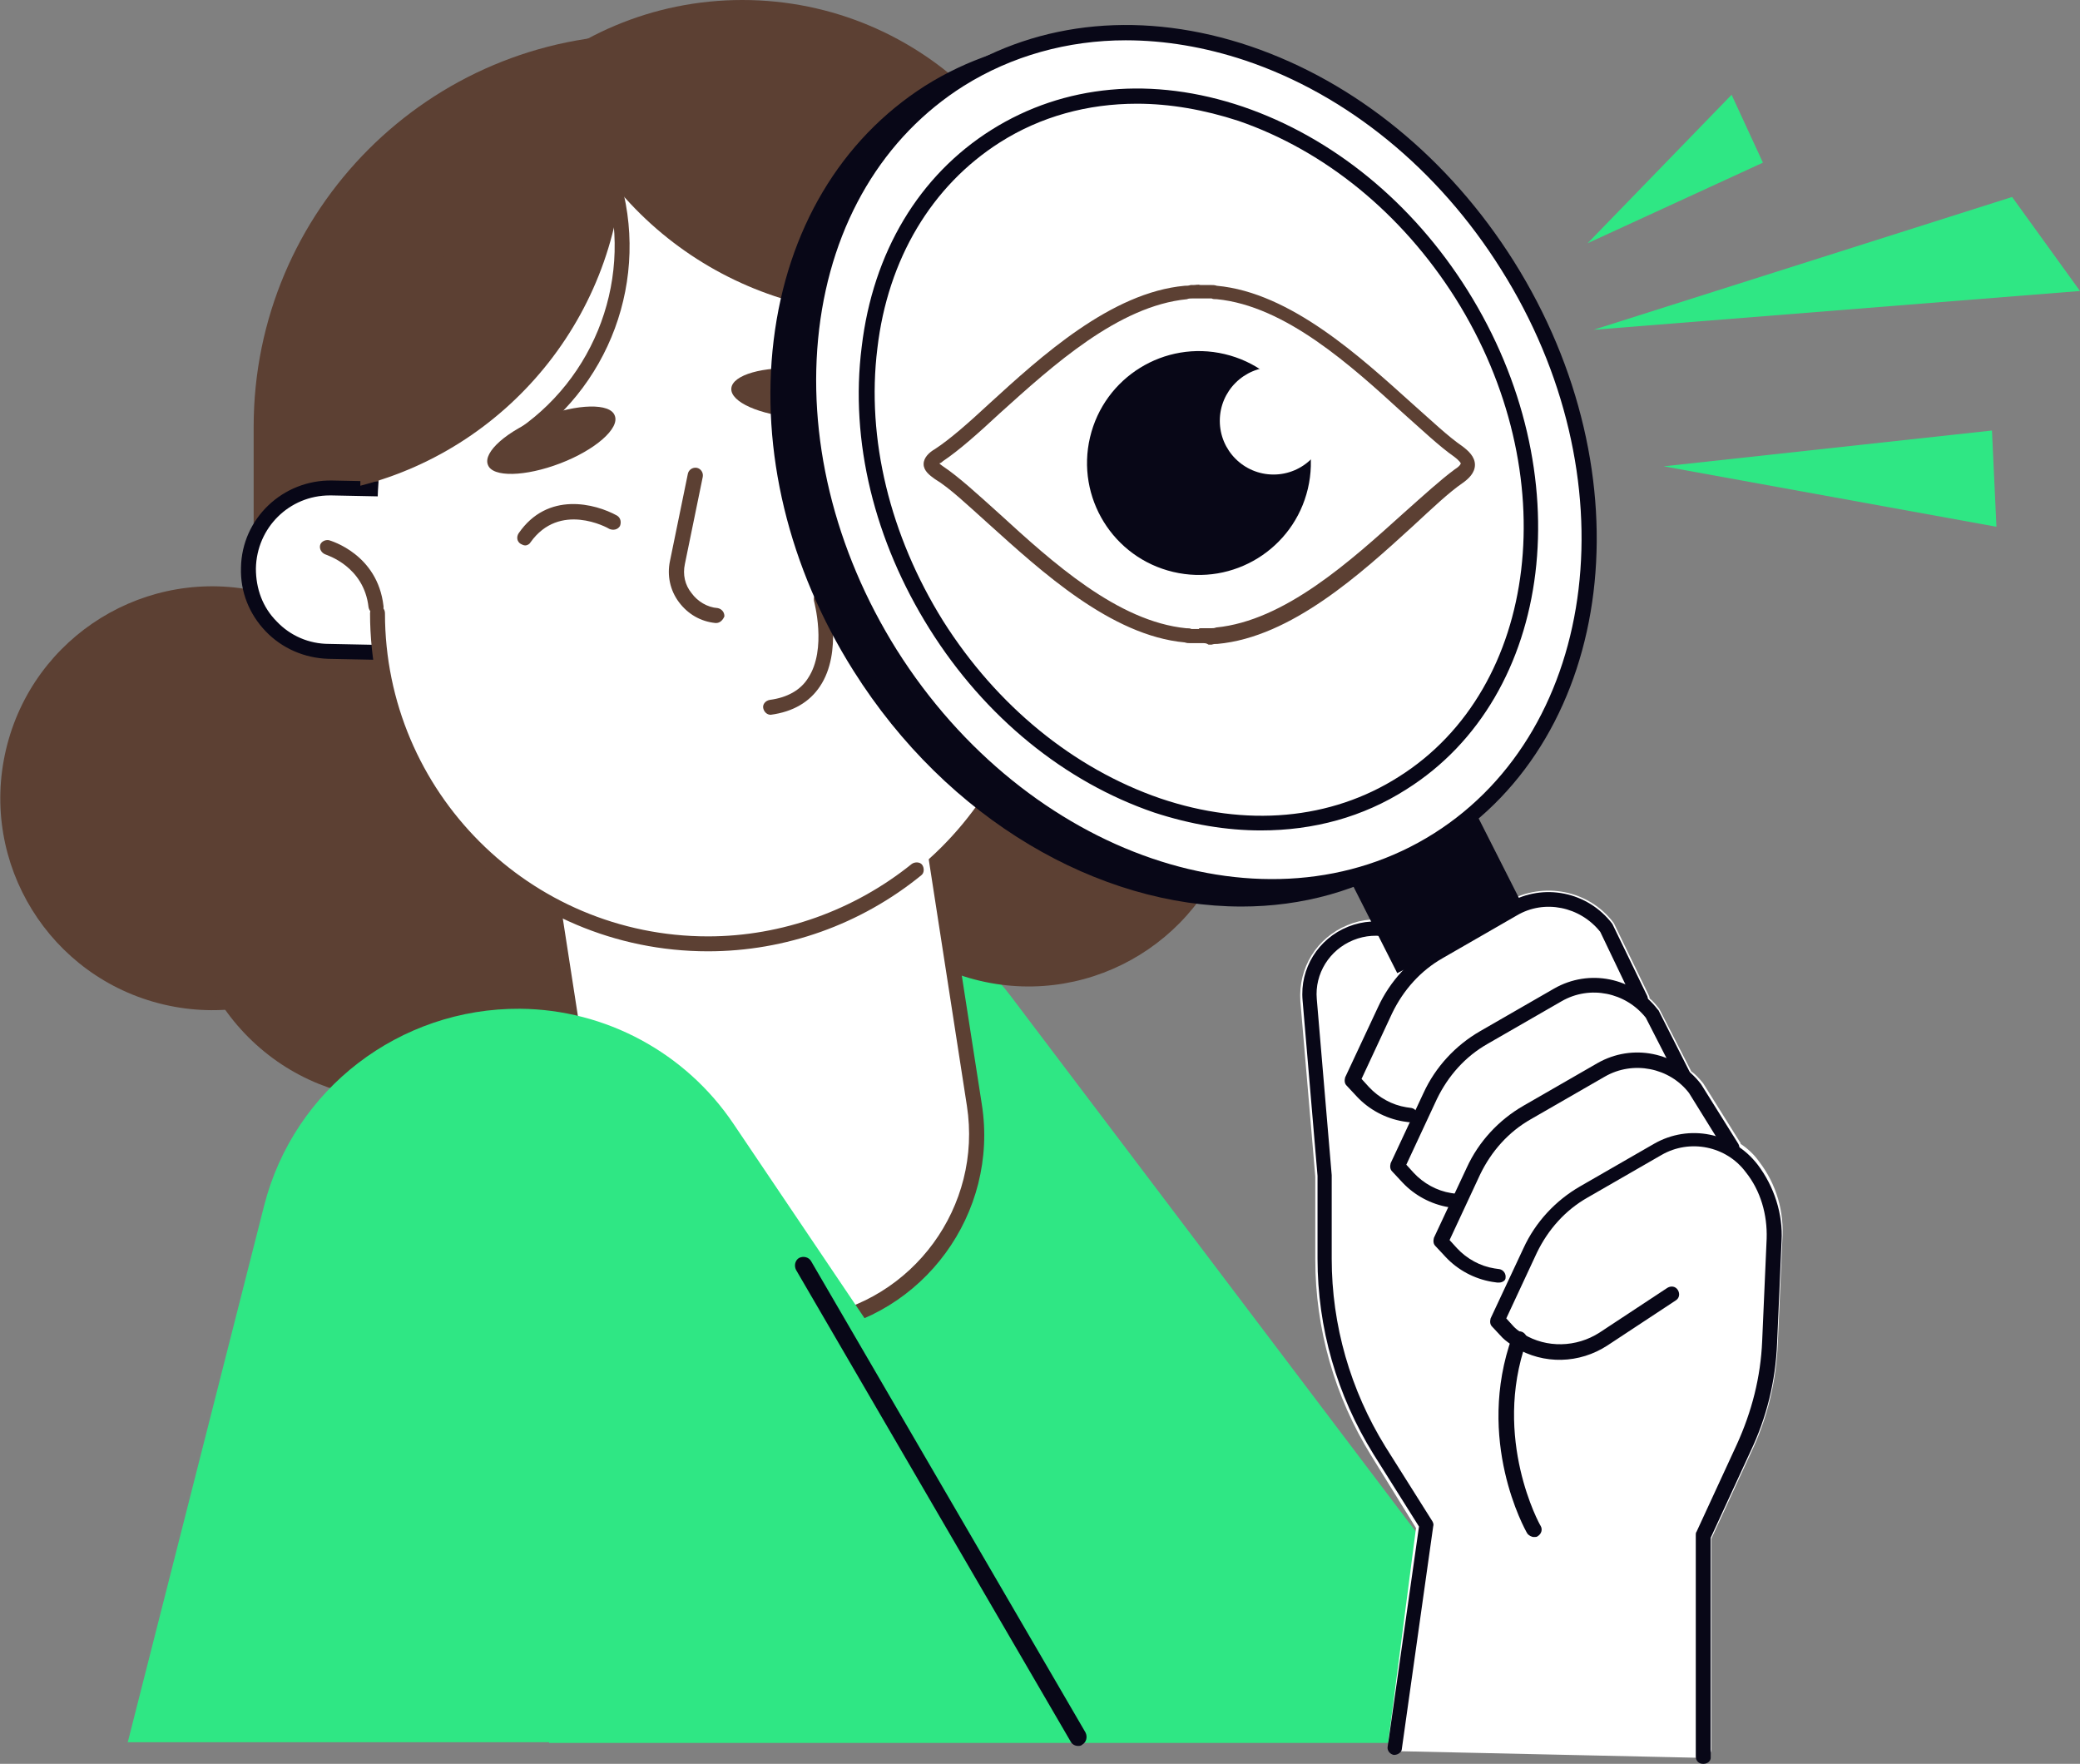
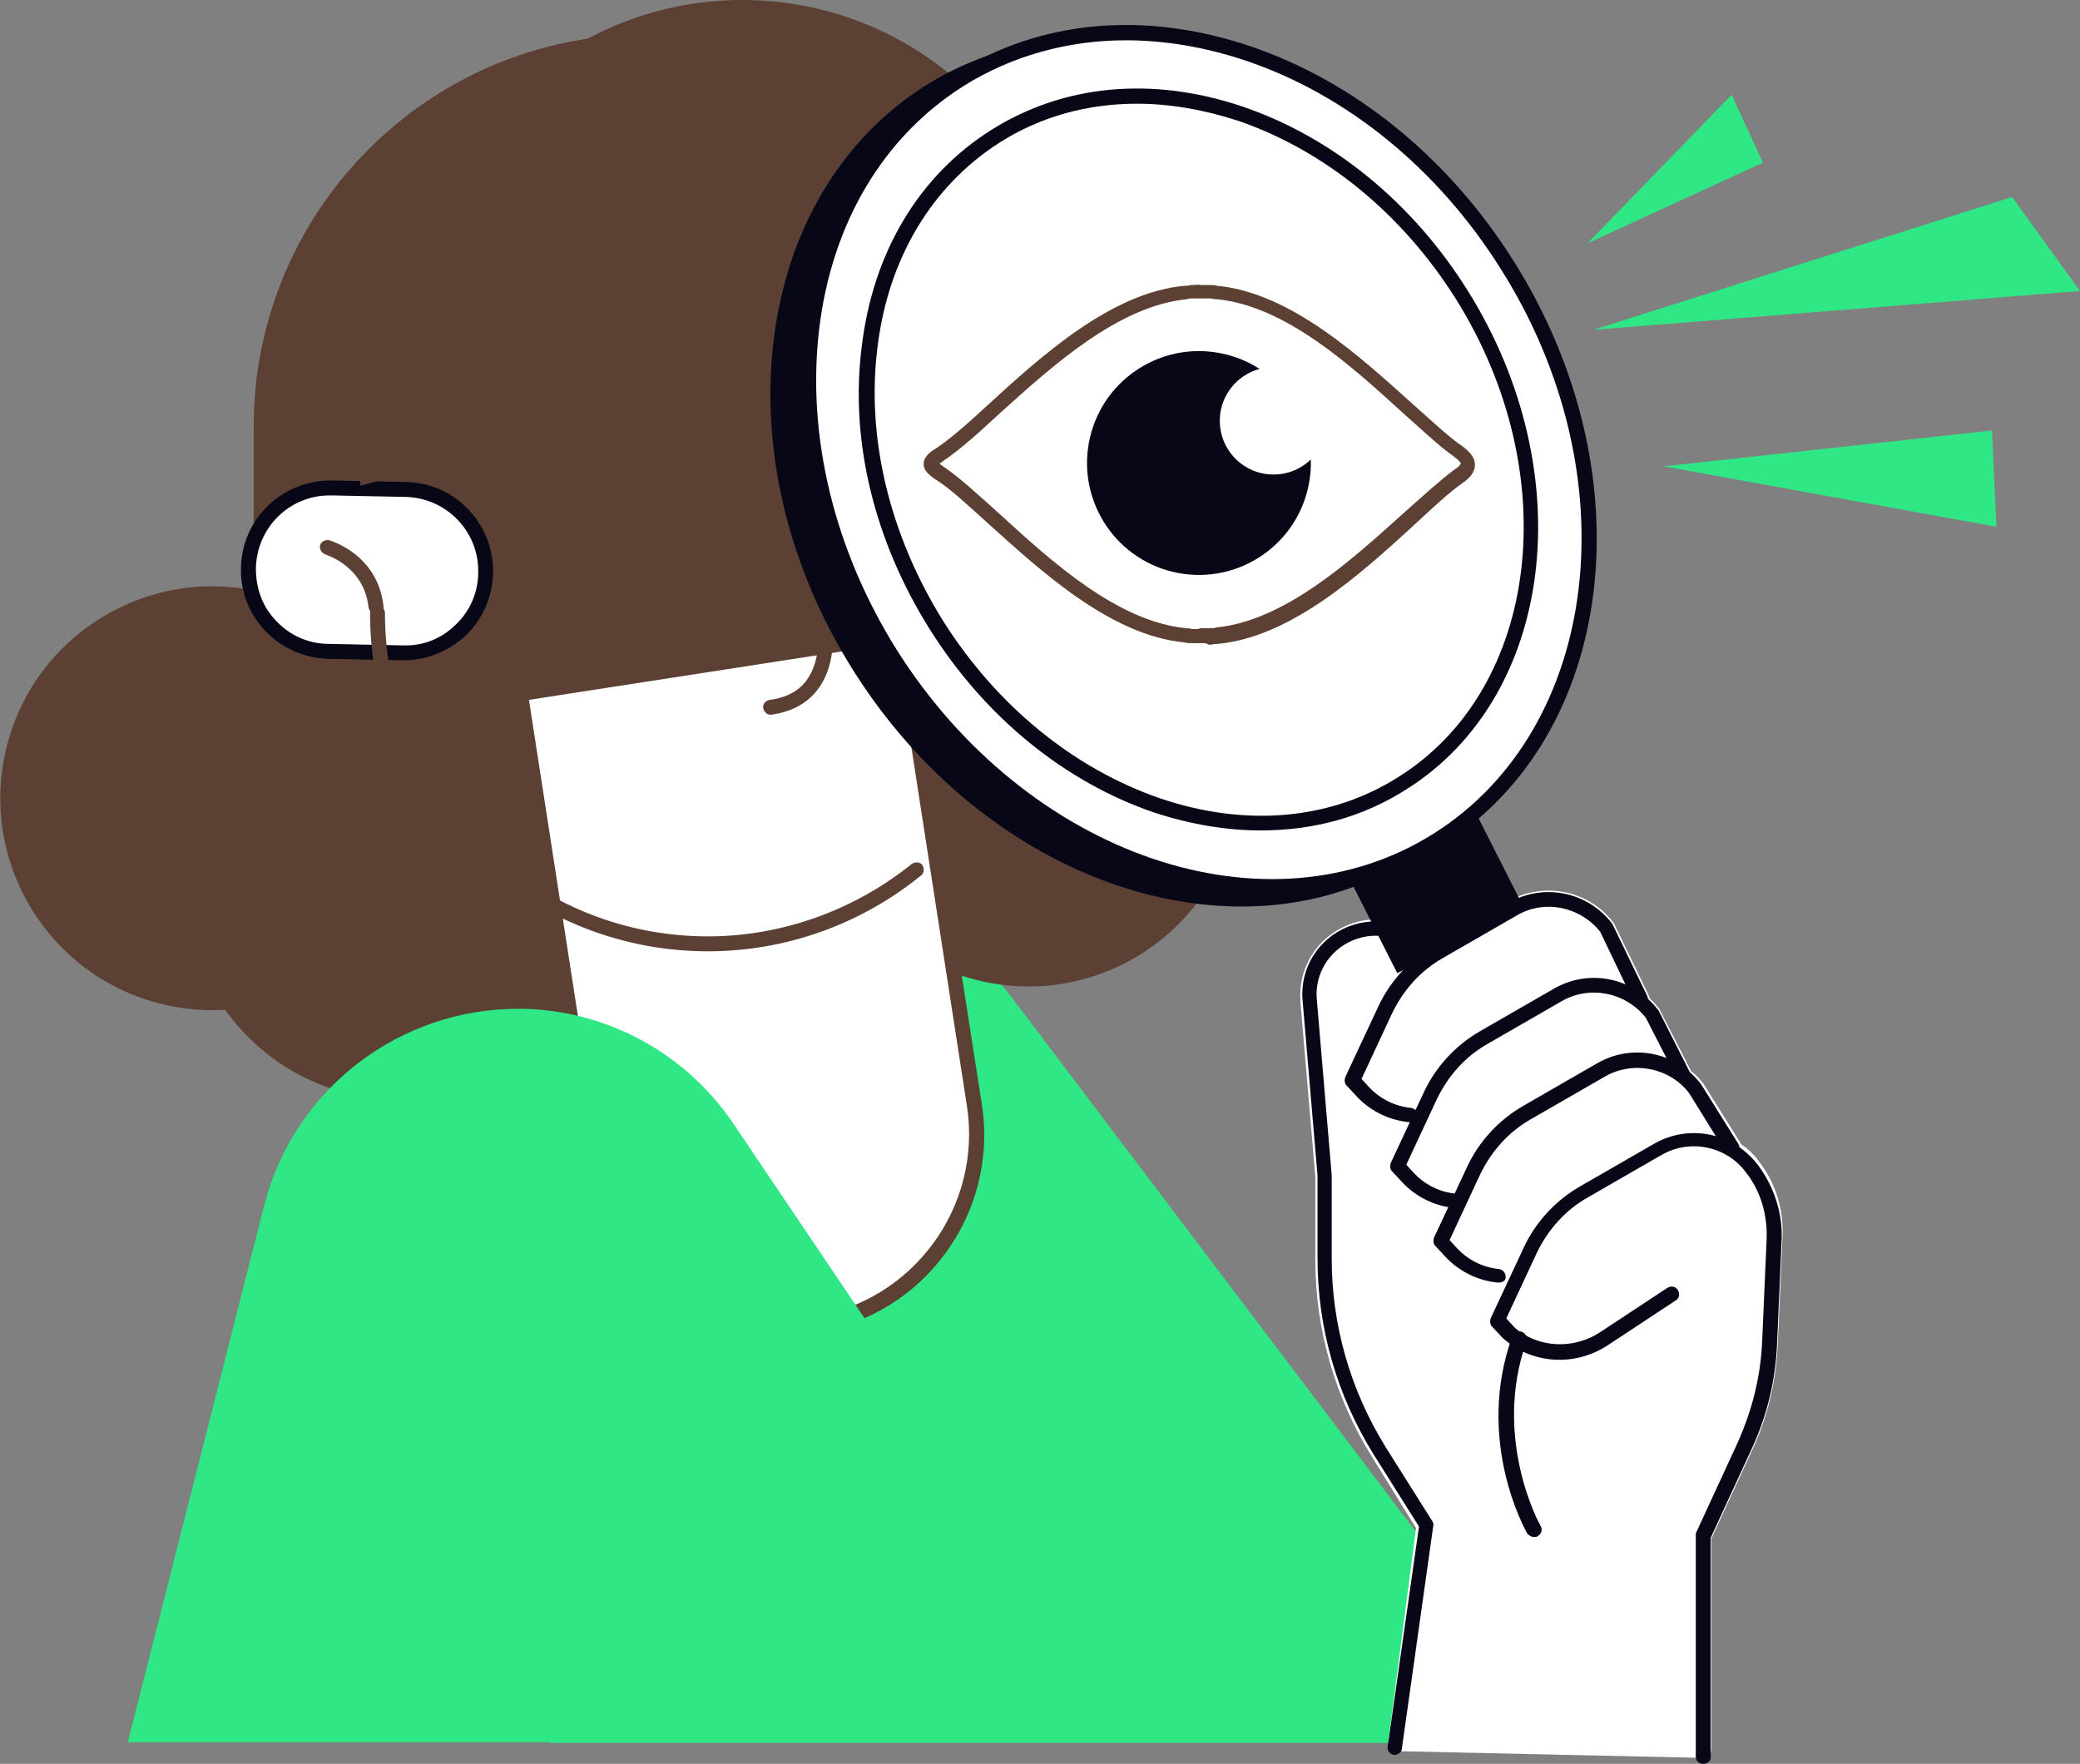
<svg xmlns="http://www.w3.org/2000/svg" xml:space="preserve" viewBox="0 0 278.8 236.4">
  <rect x="0" y="0" width="278.8" height="236.4" fill="#808080" stroke="none" />
  <style>.st5{fill:#fff}.st6{fill:#080717}.st10,.st18{fill:#2fe784}</style>
  <g id="Layer_2">
    <path fill="#5c4033" d="m60.7 140.4 39.8-16.5c12.4-5.1 26.8-1.2 34.9 9.5l75.8 100.2H73.6z" class="st18" />
    <circle cx="157.5" cy="82.2" r="28.4" fill="#5c4033" />
    <circle cx="28.4" cy="107" r="28.4" fill="#5c4033" transform="rotate(-76.714 28.413 106.964)" />
    <path fill="#5c4033" d="M86.6 126.5c-29 0-52.6-23.5-52.6-52.6V57.2c0-29 23.5-52.6 52.6-52.6 29 0 52.6 23.5 52.6 52.6v16.7c0 29.1-23.6 52.6-52.6 52.6" />
    <path fill="#5c4033" d="M99.5 96.7c-24.2 0-43.9-19.6-43.9-43.9v-9C55.6 19.6 75.3 0 99.5 0s43.9 19.6 43.9 43.9v9c-.1 24.2-19.7 43.8-43.9 43.8" />
    <path fill="#5c4033" d="m135.6 66.5 9.5-2.8c5.8-1.7 9.1-7.8 7.4-13.6s-7.8-9.1-13.6-7.4l-9.5 2.8c-5.8 1.7-9.1 7.8-7.4 13.6s7.8 9.1 13.6 7.4" class="st5" />
    <path fill="#5c4033" d="M132.4 67.9c-2 0-3.9-.5-5.7-1.4-2.8-1.5-4.9-4-5.8-7.1s-.6-6.3.9-9.1 4-4.9 7.1-5.8l9.5-2.8c3.1-.9 6.3-.6 9.1.9s4.9 4 5.8 7.1c1.9 6.3-1.7 13-8 14.9l-9.5 2.8c-1.1.4-2.2.5-3.4.5m9.6-24.7c-1 0-1.9.1-2.8.4l-9.5 2.8c-2.5.8-4.6 2.5-5.9 4.8s-1.5 5-.8 7.6c.8 2.5 2.5 4.6 4.8 5.9s5 1.5 7.6.8l9.5-2.8c2.5-.8 4.6-2.5 5.9-4.8s1.5-5 .8-7.6c-.8-2.5-2.5-4.6-4.8-5.9q-2.4-1.2-4.8-1.2" class="st6" />
    <path fill="#5c4033" d="m53.9 87.5-9.9-.2c-6-.1-10.9-5.1-10.7-11.1.1-6 5.1-10.9 11.1-10.7l9.9.2c6 .1 10.9 5.1 10.7 11.1-.1 6-5.1 10.8-11.1 10.7" class="st5" />
    <path fill="#5c4033" d="M54.1 88.5h-.2l-9.9-.2c-3.2-.1-6.2-1.4-8.4-3.7s-3.4-5.3-3.3-8.5c.1-6.6 5.6-11.8 12.2-11.7l9.9.2c6.6.1 11.8 5.6 11.7 12.2-.1 3.2-1.4 6.2-3.7 8.4-2.3 2.1-5.2 3.3-8.3 3.3m-9.9-22.1c-5.4 0-9.8 4.3-9.9 9.8 0 2.7.9 5.2 2.8 7.1 1.8 1.9 4.3 3 7 3l9.9.2c2.7.1 5.2-.9 7.1-2.8 1.9-1.8 3-4.3 3-7 .1-5.5-4.3-10-9.8-10.1l-9.9-.2z" class="st6" />
    <circle cx="53.4" cy="118.9" r="28.4" fill="#5c4033" transform="rotate(-45.001 53.426 118.947)" />
    <circle cx="137.9" cy="103.8" r="28.4" fill="#5c4033" transform="rotate(-76.714 137.882 103.833)" />
    <path fill="#5c4033" d="M109 177.6c-14.1 2.2-27.3-7.5-29.5-21.6l-9.8-63 51.1-7.9 9.8 63c2.2 14.1-7.5 27.3-21.6 29.5" class="st5" />
    <path fill="#5c4033" d="M105 178.9c-5.7 0-11.1-1.8-15.8-5.2-5.8-4.2-9.6-10.5-10.7-17.5l-9.8-63c0-.3 0-.5.2-.7s.4-.4.7-.4l51.1-7.9c.5-.1 1.1.3 1.1.8l9.8 63c2.3 14.6-7.8 28.4-22.4 30.6q-2.1.3-4.2.3M70.9 93.8l9.6 62c1 6.6 4.5 12.3 9.9 16.2s11.9 5.5 18.5 4.5c13.5-2.1 22.8-14.8 20.7-28.3l-9.6-62z" />
-     <path fill="#5c4033" d="M94.9 126.5c-24.5 0-44.3-19.8-44.3-44.3V68.1c0-24.5 19.8-44.3 44.3-44.3s44.3 19.8 44.3 44.3v14.1c0 24.5-19.9 44.3-44.3 44.3" class="st5" />
    <path fill="#5c4033" d="M48.3 65.1c20.3-5.2 35.3-23.7 35.3-45.7v-.1c-20.3 5.3-35.3 23.8-35.3 45.8" />
    <path fill="#5c4033" d="M68.9 60.1c-.1 0-.2 0-.3-.1q-.45-.15-.6-.6c-.2-.5.1-1.1.6-1.3C79.9 50.9 85.1 36.9 81 24l.9-.3 1-.3c4.4 13.9-1.2 28.9-13.5 36.6-.1.1-.3.1-.5.1" />
    <path fill="#5c4033" d="M132.2 40.2c-20.1 6-42.5-2.1-53.8-21v-.1c20.1-5.9 42.4 2.2 53.8 21.1M94.9 127.5c-25 0-45.3-20.3-45.3-45.3 0-.6.4-1 1-1s1 .4 1 1c0 23.9 19.4 43.3 43.3 43.3 9.9 0 19.6-3.5 27.3-9.7.4-.3 1.1-.3 1.4.1s.3 1.1-.1 1.4c-8.1 6.6-18.2 10.2-28.6 10.2M138.1 58.7c-.5 0-.9-.3-1-.8-1.1-6.8 4.4-10.3 4.6-10.4.5-.3 1.1-.1 1.4.3.3.5.1 1.1-.3 1.4-.2.1-4.6 2.9-3.7 8.4.1.5-.3 1.1-.8 1.2-.1-.1-.1-.1-.2-.1" />
    <path fill="#5c4033" d="M50.4 82.3c-.5 0-.9-.4-1-.9-.6-5.5-5.6-7-5.8-7.1-.5-.2-.8-.7-.7-1.2s.7-.8 1.2-.7c.3.1 6.5 1.9 7.3 8.8.1.5-.3 1-.9 1.1zM82.4 55.7c.7 1.7-2.6 4.6-7.3 6.4s-9.1 1.9-9.7.2c-.7-1.7 2.6-4.6 7.3-6.4s9.1-1.9 9.7-.2" />
    <ellipse cx="107.1" cy="52.6" fill="#5c4033" rx="3.3" ry="9.1" transform="scale(1)rotate(-86.067 107.15 52.644)" />
    <path fill="#5c4033" d="M70.4 73.1c-.2 0-.4-.1-.6-.2-.5-.3-.6-.9-.3-1.4 3.9-5.7 10.3-4 13.2-2.4.5.3.6.9.4 1.4-.3.5-.9.6-1.4.4-.3-.2-6.7-3.7-10.6 1.8-.1.2-.4.4-.7.4M104.8 65c.5 2.4 2.2 4.1 3.8 3.8 1.5-.3 2.4-2.6 1.8-5-.5-2.4-2.2-4.1-3.8-3.8-1.5.3-2.4 2.6-1.8 5M96 83.5h-.1c-2-.2-3.7-1.2-4.9-2.8s-1.6-3.6-1.2-5.5l2.4-11.7c.1-.5.6-.9 1.2-.8.5.1.9.6.8 1.2l-2.4 11.7c-.3 1.4 0 2.8.9 3.9.8 1.1 2.1 1.9 3.5 2 .5.1.9.5.9 1.1-.2.5-.6.9-1.1.9M103.3 95.8c-.5 0-.9-.4-1-.9s.3-1 .9-1.1c2.3-.3 4.1-1.3 5.1-2.9 2.6-3.9.8-10.3.8-10.4-.1-.5.2-1.1.7-1.2s1.1.2 1.2.7c.1.3 2 7.4-1.1 12-1.4 2.1-3.6 3.4-6.6 3.8" />
    <path fill="#5c4033" d="m213.6 44.2 56.1-17.8 9.1 12.6zM223 62.5l44-4.8.6 12.9zM212.8 32.6l19.3-19.9 4.2 9.1z" class="st10" />
    <path fill="#5c4033" d="M235.8 155.7c-.7-1-1.6-1.8-2.5-2.4v-.1l-5-8c-.5-.6-1-1.2-1.6-1.6l-4.2-8.2c0-.1-.1-.1-.1-.2-.4-.5-.8-1-1.3-1.4 0-.1 0-.2-.1-.4l-4.6-9.5c0-.1-.1-.1-.1-.2-3.3-4.4-9.4-5.6-14.2-2.9l-9.9 5.7c-.1.1-.2.1-.3.2-2.8-3.2-7.3-4.4-11.3-2.7-4.1 1.7-6.6 5.7-6.3 10.2l2 23.5v11.1c0 9.3 2.6 18.4 7.5 26.3l6 9.7-3.7 28.5c0 .3.1.7.3 1s.5.4.9.4l40.9.9c.3 0 .6-.1.8-.3s.4-.5.4-.9v-28.2l5.3-11.5c2.2-4.6 3.4-9.6 3.6-14.7l.6-13.7c.3-3.9-.8-7.6-3.1-10.6" class="st5" />
    <path fill="#5c4033" d="M189 150.4h-.2l-.7-.1c-2.4-.4-4.6-1.6-6.2-3.3l-1.4-1.5c-.3-.3-.3-.7-.2-1.1l4.4-9.4c1.6-3.5 4.3-6.4 7.6-8.3l9.9-5.7c4.7-2.7 10.6-1.5 13.9 2.8 0 .1.1.1.1.2l4.6 9.5c.2.5 0 1.1-.5 1.3s-1.1 0-1.3-.5l-4.5-9.4c-2.7-3.4-7.5-4.4-11.2-2.2l-9.9 5.7c-3 1.7-5.3 4.3-6.8 7.4l-4.1 8.8 1 1.1c1.3 1.4 3.1 2.4 5 2.7l.7.1c.5.1.9.6.8 1.2-.1.4-.5.7-1 .7" class="st6" />
    <path fill="#5c4033" d="M195.1 161.9h-.2l-.7-.1c-2.4-.4-4.6-1.6-6.2-3.3l-1.4-1.5c-.3-.3-.3-.7-.2-1.1l4.4-9.4c1.6-3.5 4.3-6.4 7.6-8.3l9.9-5.7c4.7-2.7 10.6-1.5 13.9 2.8l.1.1 4.2 8.3c.3.5.1 1.1-.4 1.3-.5.3-1.1.1-1.3-.4l-4.2-8.2c-2.7-3.4-7.5-4.4-11.3-2.2l-9.9 5.7c-3 1.7-5.3 4.3-6.8 7.4l-4.1 8.8 1 1.1c1.3 1.4 3.1 2.4 5 2.7l.7.1c.5.1.9.6.8 1.2 0 .3-.5.7-.9.7" class="st6" />
    <path fill="#5c4033" d="M200.9 171.9h-.2l-.7-.1c-2.4-.4-4.6-1.6-6.2-3.3l-1.4-1.5c-.3-.3-.3-.7-.2-1.1l4.4-9.4c1.6-3.5 4.3-6.4 7.6-8.3l9.9-5.7c4.7-2.7 10.6-1.5 13.9 2.8l5 8c.3.5.1 1.1-.3 1.4-.5.3-1.1.1-1.4-.3l-4.9-7.9c-2.6-3.4-7.5-4.4-11.3-2.2l-9.9 5.7c-3 1.7-5.3 4.3-6.8 7.4l-4.1 8.8 1 1.1c1.3 1.4 3.1 2.4 5 2.7l.7.1c.5.1.9.6.8 1.2 0 .3-.4.6-.9.6" class="st6" />
    <path fill="#5c4033" d="M228.3 236.4c-.6 0-1-.4-1-1v-29.7c0-.1 0-.3.1-.4l5.4-11.7c2-4.4 3.2-9 3.4-13.9l.6-13.7c.1-3.2-.8-6.4-2.8-8.9-2.6-3.5-7.5-4.5-11.3-2.3l-9.9 5.7c-3 1.7-5.3 4.3-6.8 7.4l-4.1 8.8 1 1.1c.2.2.5.5 1.3 1 3.1 1.9 7.1 1.8 10.2-.2l9.1-6c.5-.3 1.1-.2 1.4.3s.2 1.1-.3 1.4l-9.1 6c-3.8 2.5-8.6 2.6-12.4.3-.7-.5-1.3-.9-1.7-1.3l-1.4-1.5c-.3-.3-.3-.7-.2-1.1l4.4-9.4c1.6-3.5 4.3-6.4 7.6-8.3l9.9-5.7c4.7-2.7 10.6-1.5 13.9 2.8 2.2 2.9 3.4 6.6 3.2 10.2l-.6 13.7c-.2 5.1-1.4 10-3.6 14.6l-5.3 11.5v29.5c0 .4-.4.8-1 .8" class="st6" />
    <path fill="#5c4033" d="M205.6 206c-.3 0-.7-.2-.9-.5-.3-.5-7-12.5-2-26.4.2-.5.8-.8 1.3-.6s.8.8.6 1.3c-4.6 13 1.8 24.6 1.9 24.7.3.5.1 1.1-.4 1.4-.1.1-.3.1-.5.1M180.42 116.863l17.04-8.627 6.866 13.561-17.04 8.628z" class="st6" />
    <ellipse cx="156.6" cy="63.3" fill="#5c4033" class="st6" rx="48.9" ry="60.2" transform="rotate(-32.189 156.6 63.287)" />
    <path fill="#5c4033" d="M166.4 121.5c-19.1 0-39.4-11.6-52-31.6-8.7-13.8-12.5-29.5-10.7-44.3s9-26.9 20.3-34.1c11.3-7.1 25.3-8.4 39.5-3.6 14.1 4.8 26.6 15 35.3 28.8 18 28.6 13.7 63.7-9.6 78.3-6.9 4.4-14.7 6.5-22.8 6.5M146.8 7.1c-7.8 0-15.3 2.1-21.7 6.1-10.8 6.8-17.7 18.4-19.4 32.6-1.7 14.3 2 29.6 10.4 43 17.4 27.6 49.7 38.7 72 24.6s26.4-48 9-75.6c-8.4-13.4-20.6-23.4-34.3-28-5.4-1.8-10.8-2.7-16-2.7" class="st6" />
    <ellipse cx="160.7" cy="61.6" fill="#5c4033" class="st5" rx="48.9" ry="60.2" transform="rotate(-32.189 160.712 61.62)" />
    <path fill="#5c4033" d="M170.5 119.8c-19.1 0-39.4-11.6-52-31.6-8.7-13.8-12.5-29.5-10.7-44.3s9-26.9 20.3-34.1c11.3-7.1 25.3-8.4 39.5-3.6 14.1 4.8 26.6 15 35.3 28.8 18 28.6 13.7 63.7-9.6 78.3-6.9 4.5-14.7 6.5-22.8 6.5M150.9 5.4c-7.8 0-15.3 2.1-21.7 6.1-10.8 6.8-17.7 18.4-19.4 32.6-1.7 14.3 2 29.6 10.4 43 17.4 27.6 49.7 38.7 72 24.6s26.4-48 9-75.6c-8.4-13.4-20.6-23.4-34.3-28-5.4-1.8-10.8-2.7-16-2.7" class="st6" />
    <ellipse cx="160.7" cy="61.6" fill="#5c4033" class="st5" rx="41.6" ry="51.2" transform="rotate(-32.189 160.713 61.62)" />
    <path fill="#5c4033" d="M169 111.3c-4.6 0-9.4-.8-14.3-2.4-12-4.1-22.7-12.8-30.1-24.6s-10.7-25.2-9.1-37.8c1.5-12.7 7.7-23 17.4-29.1s21.6-7.2 33.7-3.1c12 4.1 22.7 12.8 30.1 24.6 15.3 24.4 11.7 54.4-8.2 66.9-5.8 3.7-12.4 5.5-19.5 5.5m-16.6-97.4c-6.6 0-12.9 1.7-18.4 5.2-9.1 5.8-15 15.6-16.4 27.6-1.5 12.1 1.7 25.1 8.8 36.5 7.2 11.4 17.5 19.8 29.1 23.8 11.5 3.9 22.9 2.9 32-2.9 18.9-11.9 22.3-40.7 7.6-64.1-7.2-11.4-17.5-19.8-29.1-23.8-4.6-1.5-9.2-2.3-13.6-2.3M186.9 235.2h-.1c-.5-.1-.9-.6-.8-1.1l4.2-29.5-6.1-9.7c-4.9-7.9-7.5-16.9-7.5-26.2v-11.1l-2-23.5c-.4-4.3 2.1-8.3 6.1-9.9s8.6-.4 11.3 2.9l.1.1c.3.4.3 1.1-.2 1.4-.4.3-1.1.3-1.4-.2l-.1-.1c-2.2-2.7-5.8-3.6-9-2.3s-5.2 4.5-4.9 7.9l2 23.6v11.2c0 8.9 2.5 17.6 7.2 25.2l6.3 10c.1.2.2.4.1.7l-4.2 29.8c0 .4-.5.8-1 .8" class="st6" />
    <path d="M161.3 86.2h-1.7c-.3 0-.5 0-.8-.1-9.9-.9-19.3-9.6-26.2-15.8-2.9-2.6-5.3-4.9-7.3-6.1-.7-.5-1.5-1.1-1.5-2s.8-1.6 1.5-2c2-1.3 4.5-3.5 7.3-6.1 6.9-6.3 16.3-14.9 26.2-15.8.3 0 .5 0 .8-.1h.4c.3 0 .6-.1.9 0h1.4c.3 0 .5 0 .8.1 9.9.9 19.3 9.6 26.2 15.8 2.6 2.3 4.8 4.4 6.7 5.7.8.6 1.7 1.4 1.7 2.5s-.9 1.9-1.6 2.4c-1.9 1.3-4.1 3.4-6.7 5.8-6.9 6.3-16.3 14.9-26.2 15.8-.3 0-.5 0-.8.1h-.4c-.3-.2-.5-.2-.7-.2m-.4-2h1.4c.2 0 .5 0 .7-.1 9.2-.9 18-8.9 25.1-15.3 2.7-2.4 5-4.5 6.9-5.9.8-.5.8-.8.8-.8s-.1-.3-.9-.9c-2-1.4-4.2-3.5-6.8-5.8-7-6.4-15.8-14.4-25-15.3-.3 0-.5 0-.7-.1h-2.6c-.2 0-.5 0-.7.1-9.2.9-18 8.9-25.1 15.3-2.9 2.7-5.5 5-7.6 6.4-.2.2-.4.3-.5.3.1.1.2.2.5.4 2.1 1.4 4.6 3.7 7.6 6.4 7 6.4 15.8 14.4 25 15.3.3 0 .5 0 .7.1h1c0-.1.1-.1.2-.1" style="fill:#5c4033" />
    <circle cx="160.7" cy="62.1" r="15" fill="#5c4033" class="st6" transform="rotate(-76.714 160.675 62.075)" />
    <circle cx="170.7" cy="56.4" r="7.2" fill="#5c4033" class="st5" />
    <path fill="#5c4033" d="m17.1 233.6 18.3-72c4-15.7 18.2-26.5 34.3-26.4 11.5.1 22.2 5.9 28.6 15.4l55.9 82.9H17.1z" class="st18" />
-     <path fill="#5c4033" d="M144.5 234c-.4 0-.8-.2-1-.6l-36.8-63.2c-.3-.6-.1-1.3.4-1.6.6-.3 1.3-.1 1.6.4l36.8 63.2c.3.6.1 1.3-.4 1.6-.2.2-.4.2-.6.2" class="st6" />
  </g>
</svg>